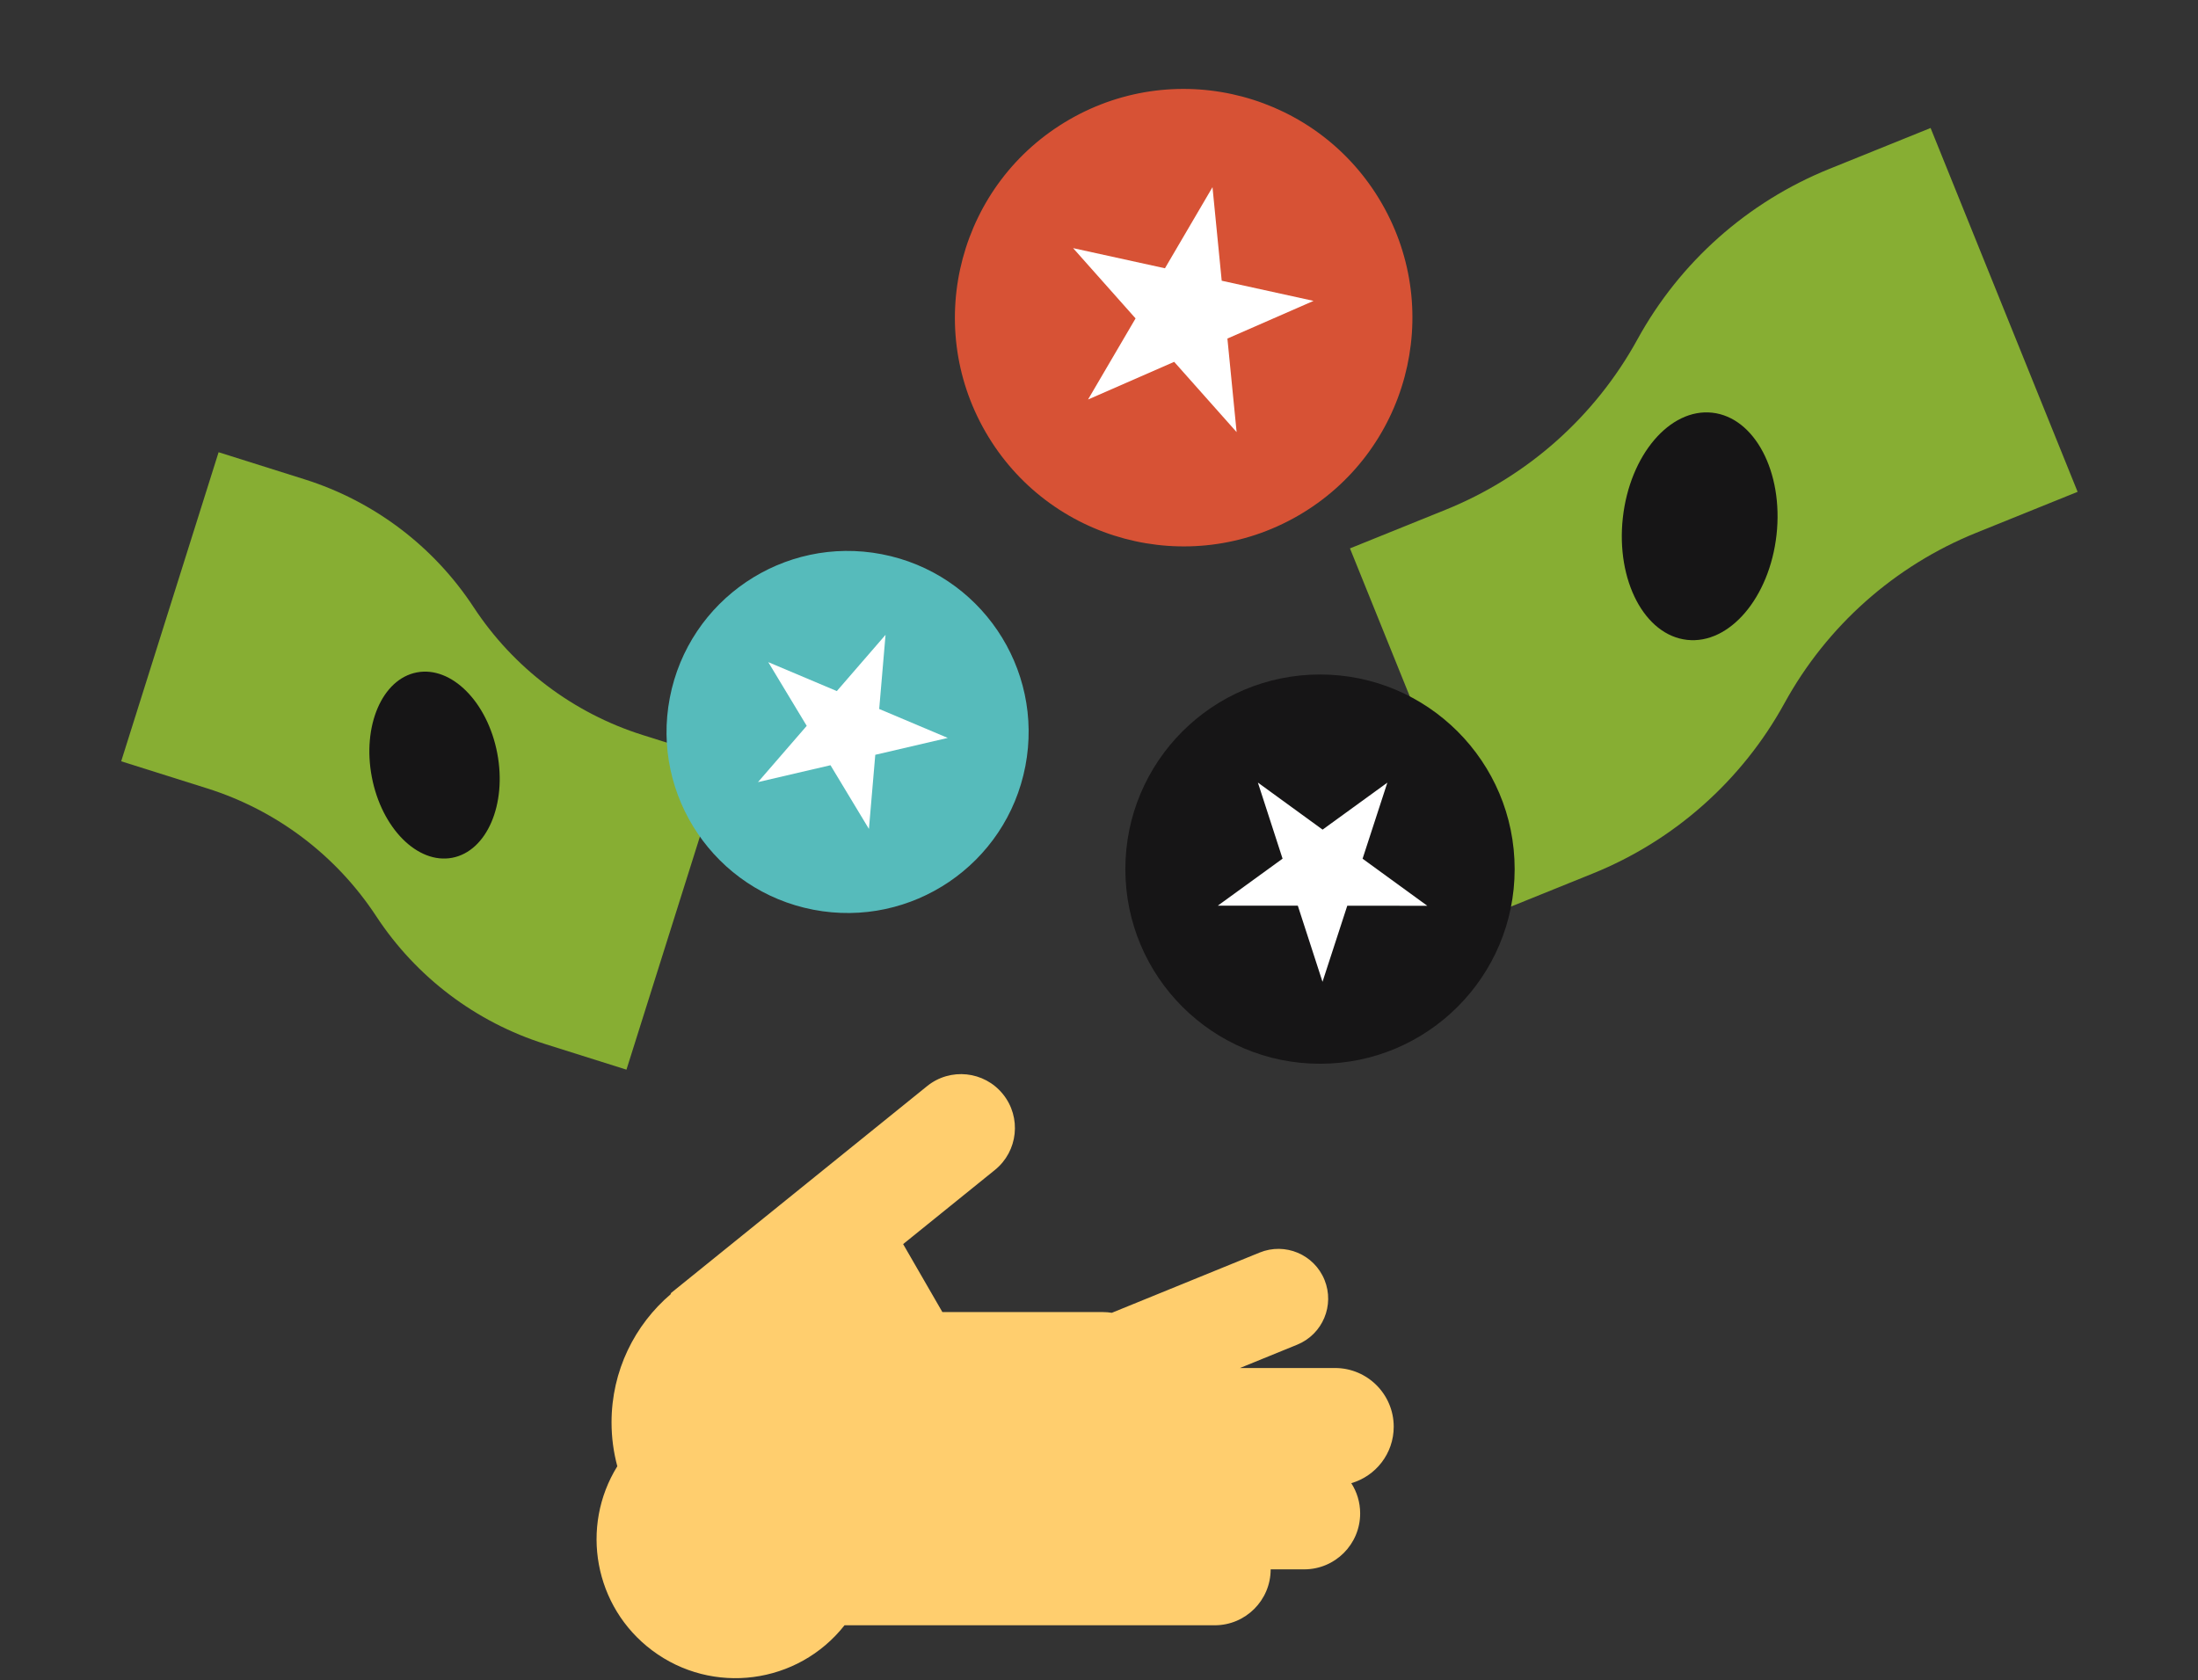
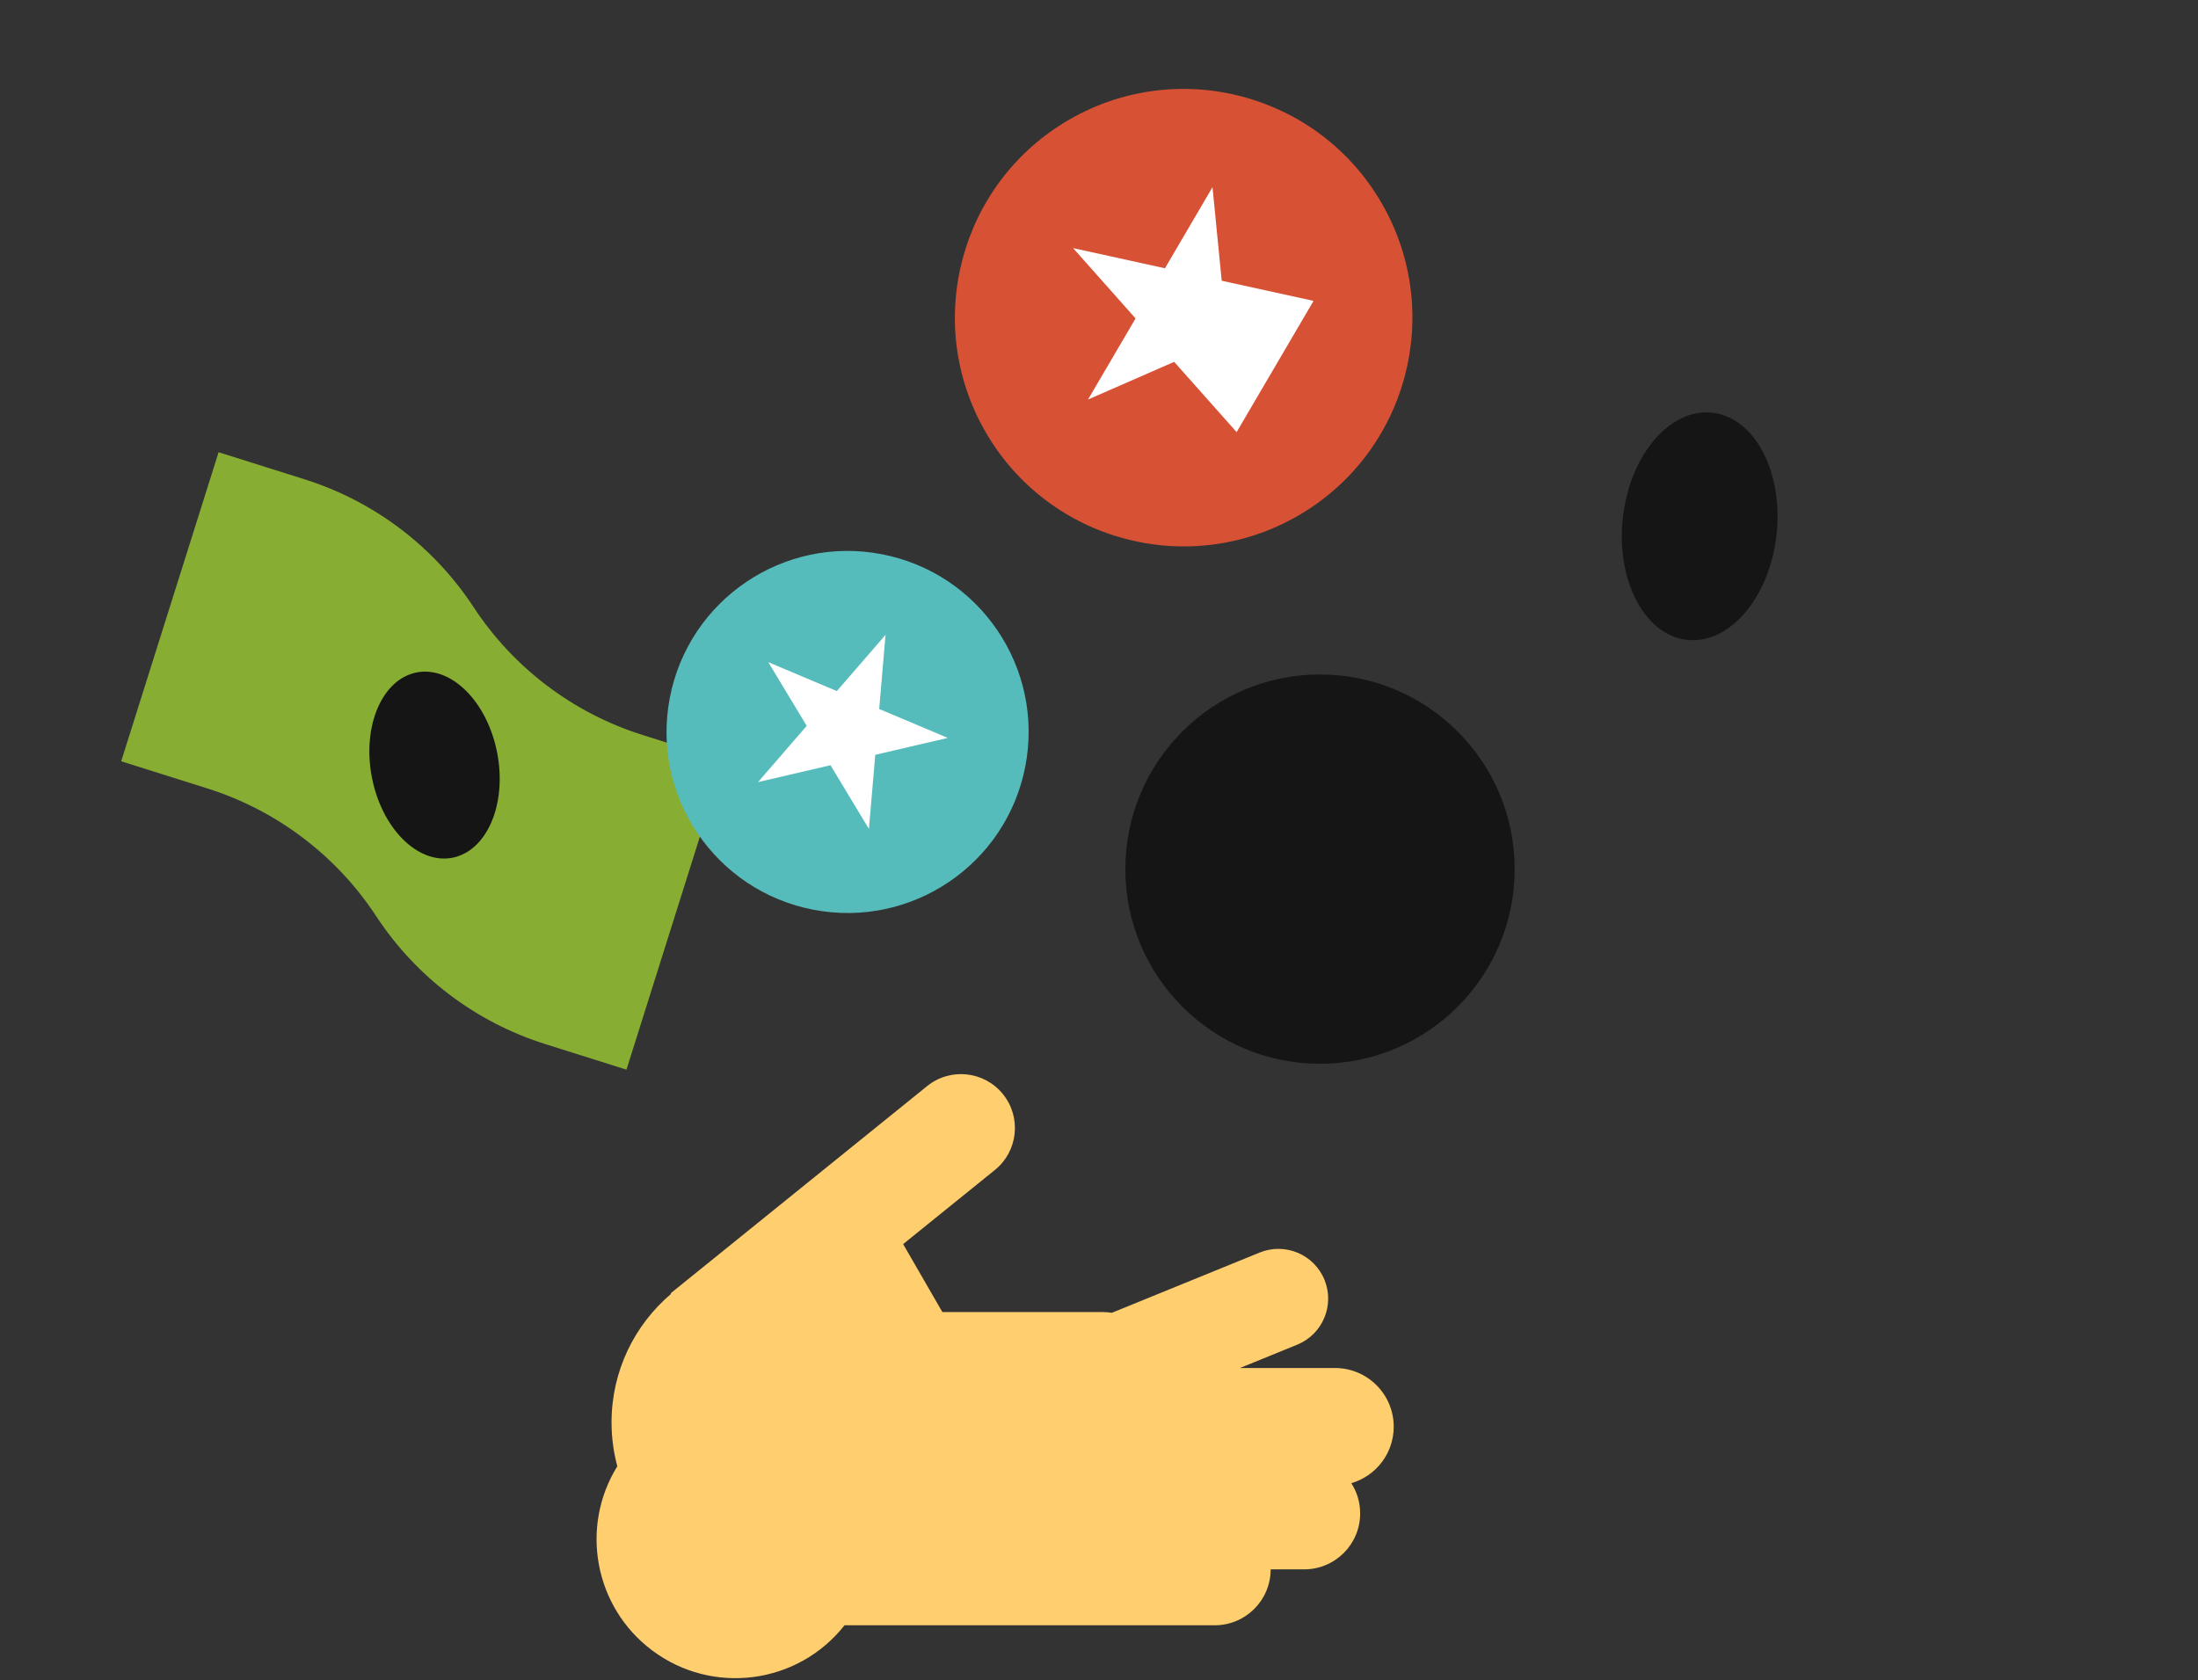
<svg xmlns="http://www.w3.org/2000/svg" width="399" height="305" viewBox="0 0 399 305" fill="none">
  <rect x="0" y="0" width="399" height="305" fill="#333333" stroke="none" />
-   <path d="M245.058 99.558L262.43 92.538C277.254 86.548 289.554 75.62 297.246 61.604C304.939 47.587 317.238 36.659 332.062 30.669L350.457 23.237L377.146 89.289L358.752 96.721C343.927 102.711 331.628 113.639 323.936 127.656C316.243 141.672 303.944 152.6 289.12 158.59L271.748 165.61L245.058 99.558Z" fill="#87AE33" />
  <ellipse cx="308.541" cy="95.545" rx="14.035" ry="20.747" transform="rotate(6.336 308.541 95.545)" fill="#161516" />
  <path d="M131.402 138.083L116.646 133.433C104.053 129.465 93.219 121.267 85.976 110.229C78.733 99.19 67.899 90.992 55.306 87.024L39.681 82.1L22 138.208L37.625 143.132C50.218 147.1 61.052 155.297 68.295 166.336C75.538 177.375 86.372 185.572 98.965 189.541L113.721 194.191L131.402 138.083Z" fill="#87AE33" />
  <ellipse cx="11.59" cy="17.133" rx="11.59" ry="17.133" transform="matrix(-0.982 0.188 0.188 0.982 87.041 119.895)" fill="#161516" />
  <circle cx="239.619" cy="157.785" r="35.335" fill="#161516" />
-   <path d="M228.342 142.07L240.088 150.614L251.844 142.083L247.347 155.894L259.094 164.439L244.569 164.43L240.073 178.242L235.592 164.425L221.067 164.417L232.823 155.886L228.342 142.07Z" fill="white" />
  <circle cx="214.868" cy="57.671" r="41.521" transform="rotate(-120 214.868 57.671)" fill="#D75235" />
-   <path d="M220.102 33.98L221.775 50.965L238.446 54.623L222.809 61.463L224.482 78.448L213.145 65.69L197.508 72.53L206.138 57.805L194.8 45.047L211.471 48.705L220.102 33.98Z" fill="white" />
+   <path d="M220.102 33.98L221.775 50.965L238.446 54.623L224.482 78.448L213.145 65.69L197.508 72.53L206.138 57.805L194.8 45.047L211.471 48.705L220.102 33.98Z" fill="white" />
  <circle cx="153.861" cy="132.885" r="32.863" transform="rotate(-169.108 153.861 132.885)" fill="#56BBBB" />
  <path d="M139.463 120.208L151.908 125.463L160.752 115.251L159.6 128.71L172.045 133.965L158.888 137.029L157.736 150.489L150.756 138.922L137.599 141.986L146.443 131.774L139.463 120.208Z" fill="white" />
  <path fill-rule="evenodd" clip-rule="evenodd" d="M121.731 234.802L168.301 197.175C172.505 193.778 178.667 194.432 182.064 198.637C185.462 202.841 184.807 209.003 180.603 212.4L163.945 225.86L171.07 238.201H200.201C200.756 238.201 201.3 238.246 201.831 238.331L228.661 227.395C233.28 225.512 238.55 227.73 240.433 232.349C242.315 236.967 240.097 242.237 235.479 244.12L225.089 248.355L242.339 248.355C248.227 248.355 253 253.128 253 259.016C253 263.878 249.745 267.98 245.296 269.262C246.316 270.845 246.908 272.73 246.908 274.754C246.908 280.362 242.362 284.908 236.754 284.908L230.662 284.908C230.662 290.515 226.116 295.061 220.508 295.061H157.556L153.306 295.061C144.854 305.79 129.334 307.854 118.359 299.605C107.844 291.702 105.262 277.161 112.06 266.192C111.376 263.653 111.012 260.982 111.012 258.227C111.012 248.88 115.204 240.512 121.811 234.901L121.731 234.802Z" fill="#FFCE6E" />
</svg>